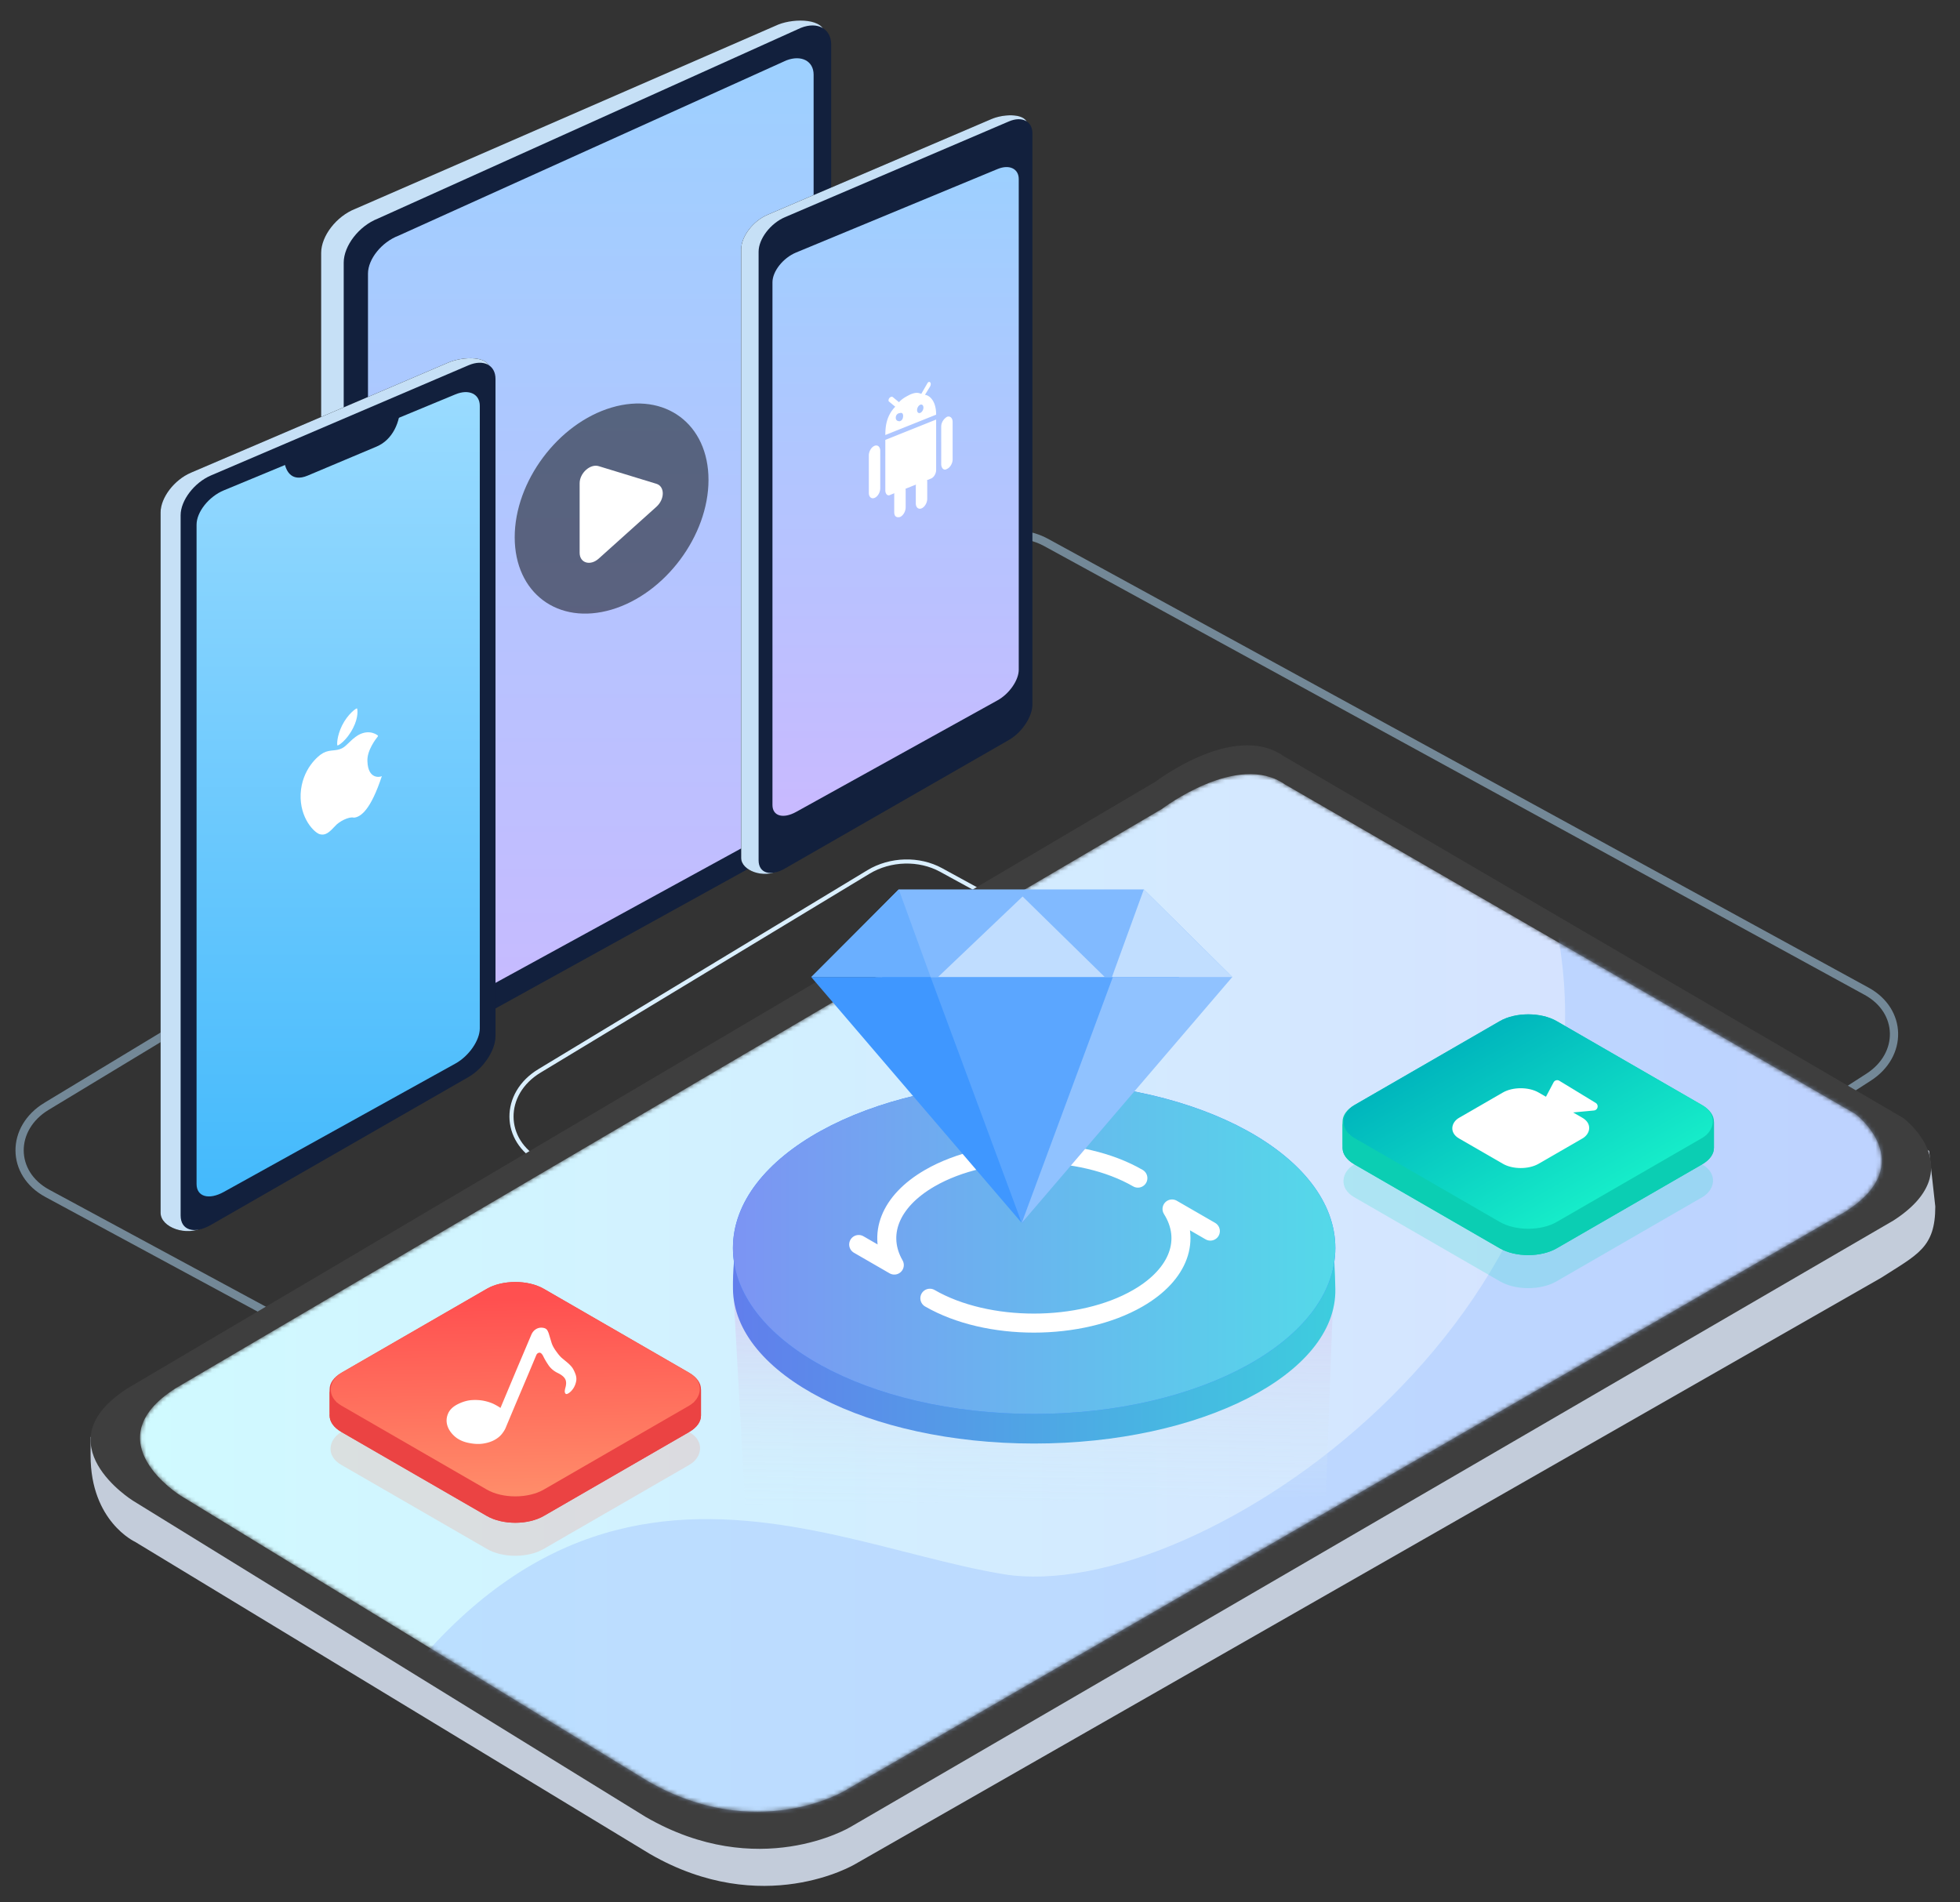
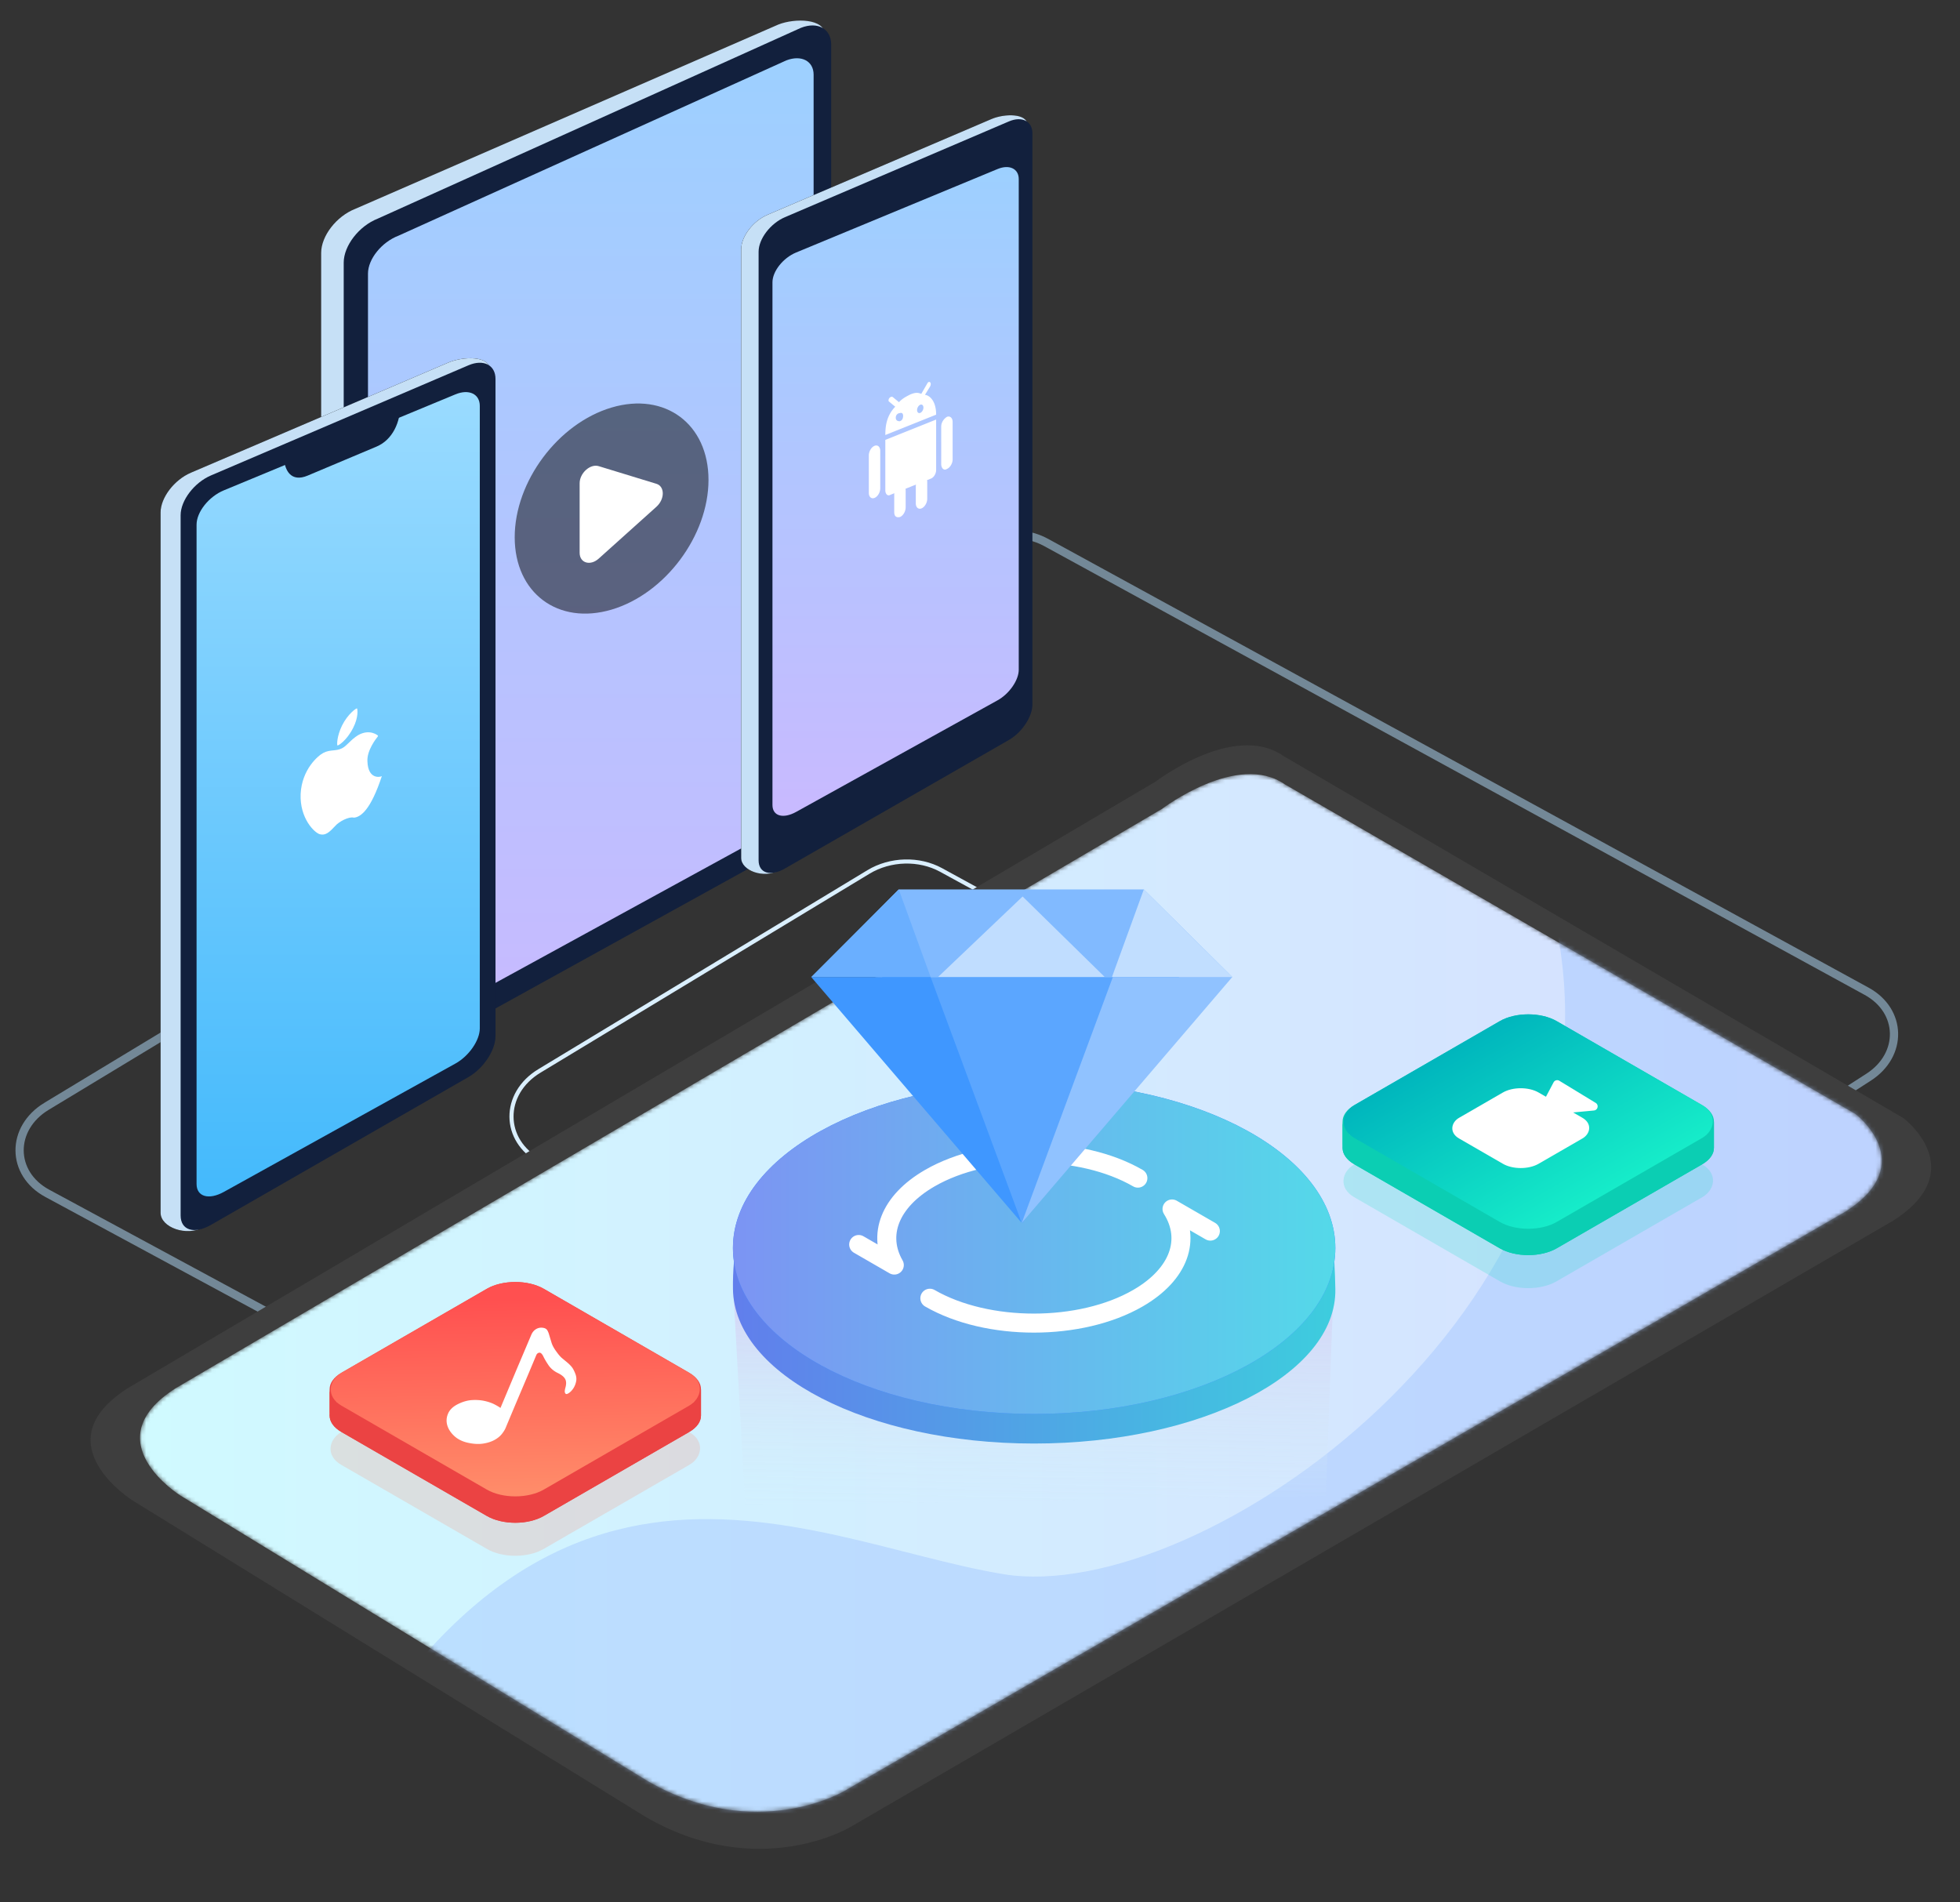
<svg xmlns="http://www.w3.org/2000/svg" xmlns:xlink="http://www.w3.org/1999/xlink" width="476" height="462" fill="none">
  <rect width="100%" height="100%" fill="#333333" stroke="none" />
  <style>.B{fill-rule:evenodd}.C{fill:#eb4343}.D{fill:#0bceb3}.E{fill:#fff}.F{fill:#12203d}.G{fill:#c6e0f6}</style>
  <mask id="A" maskUnits="userSpaceOnUse" x="0" y="0" width="476" height="462" mask-type="alpha">
    <path fill="#d9d9d9" d="M0 0h476v462H0z" />
  </mask>
  <g mask="url(#A)">
    <path d="M11.321 268.66l225.683-136.462c5.126-3.1 11.887-3.286 17.038-.469L453.33 240.738c8.667 4.741 8.9 15.447.455 20.875L236.511 401.24c-5.127 3.296-12.054 3.59-17.336.737L11.478 289.803c-8.89-4.801-8.971-15.813-.157-21.143z" stroke="#b5dffd" stroke-opacity=".5" stroke-width="2" />
    <path d="M131.016 260.07l79.888-48.306c5.31-3.211 12.312-3.403 17.647-.485L297.511 249c8.976 4.91 9.218 15.999.471 21.62l-76.921 49.432c-5.311 3.413-12.485 3.718-17.956.763l-71.927-38.847c-9.207-4.972-9.292-16.378-.162-21.898z" stroke="#daeffe" />
-     <path d="M32.79 374.434l125.085 75.831c27.434 15.818 49.752 2.476 49.752 2.476l249.208-142.417C465.732 304.616 469.999 303 470 293l-1.499-13.5-14.154-7.548v10.945l-143.951-84.301c-11.994-8.374-31.094 6.19-31.094 6.19L34.034 345.709v-9.649L22 349v4.5c0 16 10.79 20.934 10.79 20.934z" fill="#c3ccda" class="B" />
    <path d="M459.847 296.401L206.478 443.728s-22.283 13.374-49.674-2.481L32.257 364.434s-22.226-13.872-1.242-27.3l249.644-147.327s19.07-14.599 31.045-6.205l150.625 87.982s16.548 12.558-2.482 24.817z" fill="#3e3e3e" class="B" />
    <mask id="B" maskUnits="userSpaceOnUse" x="34" y="188" width="423" height="252" mask-type="alpha">
      <path d="M448.215 294.234L205.049 434.965s-21.386 12.774-47.673-2.371L43.844 363.22s-21.331-13.25-1.192-26.077l239.591-140.73s18.303-13.946 29.795-5.927l138.56 80.042s15.881 11.996-2.383 23.706z" fill="#f5f9ff" class="B" />
    </mask>
    <g mask="url(#B)" class="B">
      <path d="M448.215 294.234L205.049 434.965s-21.386 12.774-47.673-2.371L43.844 363.22s-21.331-13.25-1.192-26.077l239.591-140.73s18.303-13.946 29.795-5.927l138.56 80.042s15.881 11.996-2.383 23.706z" fill="url(#C)" />
      <path opacity=".478" d="M506 247.82s-76.228-110.112-127.691-21.03C395 319 291 390 243.83 382.314c-49.699-8.098-119.601-51.685-176.957 79.781S276.67 549.01 506 247.82z" fill="#a4c7ff" />
    </g>
    <rect opacity=".2" width="56.747" height="56.747" rx="7.901" transform="matrix(.866 .5 -.866 .5 125.145 323.399)" fill="#ff8567" />
    <path d="M118.233 319.39c3.817-2.204 10.006-2.204 13.824 0l35.32 20.393c1.909 1.101 2.863 2.545 2.863 3.99s-.954 2.889-2.863 3.991l-35.32 20.392c-3.818 2.204-10.007 2.204-13.824 0l-35.321-20.392c-1.908-1.102-2.863-2.546-2.863-3.99s.954-2.889 2.863-3.991l35.321-20.393z" class="C" />
    <path d="M118.233 312.991c3.817-2.204 10.006-2.204 13.824 0v6.4c-3.818-2.204-10.007-2.204-13.824 0v-6.4z" class="C" />
    <path d="M167.377 333.383l-35.32-20.392v6.4l35.32 20.392v-6.4zm-49.144-20.392l-35.32 20.392v6.4l35.32-20.392v-6.4z" class="C" />
    <path d="M170.24 337.374c0-1.444-.954-2.888-2.863-3.99v6.4c1.909 1.102 2.863 2.546 2.863 3.99v-6.4zm-87.327-3.99c-1.909 1.102-2.863 2.546-2.863 3.991v6.399c0-1.444.955-2.888 2.863-3.99v-6.4z" class="C" />
    <path d="M167.377 341.365c1.909-1.102 2.863-2.546 2.863-3.99v6.399c0 1.445-.954 2.889-2.863 3.991v-6.4zm-87.327-3.991c0 1.444.955 2.888 2.863 3.99v6.4c-1.909-1.102-2.863-2.546-2.863-3.99v-6.4z" class="C" />
    <path d="M132.057 361.757l35.32-20.392v6.4l-35.32 20.392v-6.4zm-49.144-20.392l35.32 20.392v6.4l-35.32-20.392v-6.4z" class="C" />
    <path d="M118.233 361.757c3.817 2.204 10.006 2.204 13.824 0v6.4c-3.818 2.204-10.007 2.204-13.824 0v-6.4z" class="C" />
    <rect width="56.747" height="56.747" rx="8" transform="matrix(.866 .5 -.866 .5 125.145 309)" fill="url(#D)" />
    <path d="M137.465 338.532c-.151-.064-.249-.21-.294-.438s.008-.609.156-1.145c.238-.871.206-1.568-.096-2.093s-.908-1.004-1.819-1.44c-.948-.47-1.692-1.107-2.232-1.911s-.966-1.535-1.275-2.193c-.313-.587-.634-.853-.963-.797s-.565.256-.71.601l-.582 1.39-1.274 3.038-1.656 3.907-1.684 3.972-1.382 3.297-.772 1.843c-.194.523-.522 1.076-.983 1.66s-1.077 1.084-1.849 1.5-1.688.705-2.747.864-2.265.094-3.619-.196c-1.376-.297-2.499-.85-3.368-1.658s-1.437-1.685-1.702-2.631-.195-1.886.209-2.821 1.202-1.698 2.391-2.29 2.343-.918 3.462-.978 2.143.017 3.071.23 1.721.491 2.378.835 1.13.626 1.419.847l3.834-9.148 3.639-8.59c.262-.625.648-1.091 1.158-1.397a2.44 2.44 0 0 1 1.663-.328c.507.064.864.262 1.068.592s.375.76.51 1.287l.554 1.821c.233.686.638 1.405 1.212 2.158.479.68.93 1.196 1.354 1.55l1.19.984a8.6 8.6 0 0 1 1.043 1.016c.326.375.63.924.912 1.647.291.701.368 1.369.229 2.003s-.363 1.185-.674 1.653-.646.828-1.005 1.079-.615.345-.766.28z" class="E" />
    <rect opacity=".2" width="56.747" height="56.747" rx="7.901" transform="matrix(.866 .5 -.866 .5 371.145 258.399)" fill="#11dec6" />
    <path d="M364.233 254.39c3.817-2.204 10.006-2.204 13.824 0l35.32 20.393c1.909 1.101 2.863 2.545 2.863 3.99s-.954 2.889-2.863 3.991l-35.32 20.392c-3.818 2.204-10.007 2.204-13.824 0l-35.321-20.392c-1.908-1.102-2.862-2.546-2.863-3.99s.955-2.889 2.863-3.991l35.321-20.393z" class="D" />
    <path d="M364.233 247.991c3.817-2.204 10.006-2.204 13.824 0v6.4c-3.818-2.204-10.007-2.204-13.824 0v-6.4z" class="D" />
    <path d="M413.377 268.383l-35.32-20.392v6.4l35.32 20.392v-6.4zm-49.144-20.392l-35.32 20.392v6.4l35.32-20.392v-6.4z" class="D" />
    <path d="M416.24 272.374c0-1.444-.954-2.888-2.863-3.99v6.4c1.909 1.102 2.863 2.546 2.863 3.99v-6.4zm-87.327-3.99c-1.909 1.102-2.863 2.546-2.863 3.991v6.399c0-1.444.955-2.888 2.863-3.99v-6.4z" class="D" />
    <path d="M413.377 276.365c1.909-1.102 2.863-2.546 2.863-3.99v6.399c0 1.445-.954 2.889-2.863 3.991v-6.4zm-87.327-3.991c0 1.444.955 2.888 2.863 3.99v6.4c-1.908-1.102-2.863-2.546-2.863-3.99v-6.4z" class="D" />
    <path d="M378.057 296.757l35.32-20.392v6.4l-35.32 20.392v-6.4zm-49.144-20.392l35.32 20.392v6.4l-35.32-20.392v-6.4z" class="D" />
    <path d="M364.233 296.757c3.817 2.204 10.006 2.204 13.824 0v6.4c-3.818 2.204-10.007 2.204-13.824 0v-6.4z" class="D" />
    <rect width="56.747" height="56.747" rx="7.981" transform="matrix(.866 .5 -.866 .5 371.145 244)" fill="url(#E)" />
    <rect width="22.313" height="22.313" rx="5" transform="matrix(.866 .5 -.866 .5 369.324 262.818)" class="E" />
    <path d="M374.821 270.841a1 1 0 0 1-.977-1.463l3.451-6.52a1 1 0 0 1 1.404-.386l8.821 5.369c.822.501.531 1.76-.427 1.85l-12.272 1.15z" class="E" />
    <path d="M189.04 5.955L86.244 50.737c-4.542 1.788-8.245 6.574-8.245 10.68v193.978c0 4.105 7.138 6.964 11.679 4.497l99.361-56.769c4.069-2.211 7.35-7.115 7.35-10.969l3.893-183.779c0-3.854-7.174-4.023-11.243-2.42z" class="G" />
    <path d="M194.514 6.759L91.718 53.106c-4.541 1.788-8.245 6.574-8.245 10.678v193.98c0 4.104 3.704 5.421 8.245 2.955l102.796-56.792c4.069-2.21 7.35-7.115 7.35-10.968V10.841c0-3.854-3.281-5.684-7.35-4.082z" class="B F" />
    <path d="M190.979 14.659L96.785 57.233c-4.085 1.553-7.416 5.679-7.416 9.204v182.637c0 3.525 3.331 4.642 7.416 2.507l94.195-51.547c3.66-1.913 6.612-6.139 6.612-9.45V18.138c0-3.311-2.952-4.871-6.612-3.479z" fill="url(#F)" class="B" />
    <circle opacity=".5" cx="24.538" cy="24.538" r="24.538" transform="matrix(.959 -.284 0 1 125 105.938)" fill="#000" />
    <path d="M159.417 117.495c2.058.63 2.058 3.727 0 5.576l-14.018 12.593c-2.057 1.848-4.63 1.061-4.63-1.417v-16.881c0-2.478 2.573-4.789 4.63-4.159l14.018 4.288z" class="E" />
    <use xlink:href="#L" fill="#000" class="B" />
    <use xlink:href="#L" class="G" />
    <path d="M113.773 88.713l-62.546 26.752c-4.055 1.735-7.361 6.066-7.361 9.664v170.056c0 3.599 3.306 4.618 7.361 2.289l62.546-35.909c3.633-2.086 6.563-6.507 6.563-9.886V92.023c0-3.379-2.93-4.864-6.563-3.31z" class="B F" />
    <path d="M110.617 95.767l-56.259 23.317c-3.647 1.512-6.621 5.25-6.621 8.342v160.111c0 3.091 2.974 3.949 6.621 1.927l56.259-31.183c3.268-1.812 5.904-5.624 5.904-8.526V98.575c0-2.903-2.636-4.162-5.904-2.808z" fill="url(#G)" class="B" />
    <path d="M86.708 172.039c.106.124.422 2.094-.951 4.748-1.585 3.118-3.645 4.345-3.803 4.248s-.159-2.229 1.109-4.829c1.426-2.859 3.486-4.264 3.645-4.167zm5.076 6.771c-.451.57-2.703 3.421-2.553 6.069.15 4.521 3.154 3.842 3.504 3.607-2.703 8.189-5.106 9.924-6.758 10.085-1.352-.333-3.754 1.061-4.505 1.955-1.502 1.616-2.403 2.416-3.754 2.083s-4.956-3.889-4.706-9.807c.3-5.943 4.205-9.295 5.557-9.983.846-.431 1.613-.51 2.361-.586.714-.073 1.411-.144 2.144-.518.574-.292 1.08-.783 1.648-1.335.621-.603 1.316-1.278 2.257-1.846 2.853-1.625 4.806.105 4.806.105v.171z" class="E" />
    <path d="M97.249 98.207c0 4.311-1.894 8.604-5.81 10.253l-16.743 7.051c-3.916 1.65-5.811-1.047-5.811-5.359" class="B F" />
    <use xlink:href="#M" fill="#000" class="B" />
    <use xlink:href="#M" class="G" />
    <path d="M245.019 29.489l-54.387 23.254c-3.526 1.508-6.401 5.272-6.401 8.399V208.93c0 3.127 2.875 4.012 6.401 1.989l54.387-31.212c3.16-1.813 5.708-5.655 5.708-8.591V32.365c0-2.936-2.548-4.227-5.708-2.876z" class="B F" />
    <path d="M242.276 41.047l-48.921 20.268c-3.171 1.313-5.757 4.562-5.757 7.248V195.5c0 2.685 2.586 3.431 5.757 1.673l48.921-27.102c2.842-1.575 5.133-4.889 5.133-7.411V43.486c0-2.521-2.291-3.617-5.133-2.439z" fill="url(#H)" class="B" />
    <path d="M212.387 120.922c.766-.307 1.387-1.351 1.387-2.333v-9.094c0-.982-.621-1.529-1.387-1.222S211 109.624 211 110.605v9.095c0 .981.621 1.528 1.387 1.222zm3.854-.754l.971-.389c-.025.135-.042.27-.042.405v4.153c0 .983.442 1.435 1.388 1.223.767-.307 1.388-1.352 1.388-2.335v-4.153c0-.135-.017-.256-.041-.371l2.545-1.019c-.025.135-.042.27-.042.405v4.152c0 .983.621 1.531 1.388 1.224s1.389-1.353 1.389-2.335v-4.153a1.72 1.72 0 0 0-.042-.371l.97-.389c.682-.272 1.234-1.201 1.234-2.074v-12.248l-12.34 4.94v12.248c0 .873.553 1.491 1.234 1.087zm11.106-19.464c.012-3.26-1.523-4.666-2.709-4.825l1.204-1.959c.257-.417.257-.935 0-1.108s-.501.066-.602.241l-1.505 2.606c-.834-.373-1.487-.338-2.642.127-1.159.588-1.941 1.001-2.775 1.885l-1.505-1.244c-.257-.173-.678-.004-.902.361-.105.156-.215.607 0 .739l1.504 1.245c-1.953 2.044-2.407 4.315-2.407 6.874l12.339-4.941zm-3.856-2.406c.425-.17.77.134.77.68s-.345 1.126-.77 1.296-.769-.134-.769-.68.345-1.126.769-1.296zm-4.934 2.022c.426-.168.771.087.771.632 0 .848-.345 1.176-.771 1.34-.662.05-1.014-.303-1.014-.849s.352-1.081 1.014-1.123zm11.411 13.563c.765-.307 1.386-1.351 1.386-2.333v-9.094c0-.932-.621-1.528-1.386-1.222-.766.478-1.387 1.351-1.387 2.372v9.108c0 .929.621 1.675 1.387 1.169z" class="E" />
    <path d="M180.997 365.585L178 311.809s61.488 21.368 145.915-.894l-1.925 52.36-140.993 2.31z" fill="url(#I)" class="B" />
    <path d="M251.15 275.487c64.349 8.511 72.447 1.493 73.146 37.543.403 20.729-32.748 37.54-73.146 37.54s-72.893-16.809-73.145-37.54c-.425-35.03 24.756-43.942 73.145-37.543z" fill="url(#J)" />
    <use xlink:href="#N" fill="#3884ff" class="B" />
    <use xlink:href="#N" fill="url(#K)" />
    <path d="M276.342 286.114c-13.951-8.054-36.569-8.054-50.52 0-9.891 5.711-12.769 13.938-8.634 21.113l-8.649-4.994m17.283 13.049c13.951 8.054 36.569 8.054 50.52 0 10.151-5.861 12.916-14.371 8.294-21.675l9.306 5.373" stroke="#fff" stroke-width="4.62" stroke-linecap="round" stroke-linejoin="round" />
    <path d="M218.271 216l-21.056 21.271H299.27L277.785 216h-59.514z" fill="#81baff" />
    <path d="M226.005 237.271L218.271 216 197 237.271h29.005z" fill="#6aafff" />
    <path d="M270.05 237.271L277.785 216l21.486 21.271H270.05z" fill="#c1deff" />
    <path d="M270.05 238.99h-44.045l22.345-21.27 21.7 21.27z" fill="#c0ddff" />
    <path d="M286.379 237.271h-72.191L248.35 297l38.029-59.729z" fill="#5ba6ff" />
    <path d="M226.005 237.271H197L248.135 297l-22.13-59.729z" fill="#3f97ff" />
    <path d="M270.265 237.271h29.006L248.135 297l22.13-59.729z" fill="#90c2ff" />
  </g>
  <defs>
    <linearGradient id="C" x1="457" y1="314" x2="34" y2="314" xlink:href="#O">
      <stop stop-color="#d6deff" />
      <stop offset="1" stop-color="#d0faff" />
    </linearGradient>
    <linearGradient id="D" x1="52.563" y1="53.024" x2="4.707" y2="8.354" xlink:href="#O">
      <stop stop-color="#ff8b69" />
      <stop offset="1" stop-color="#ff5050" />
    </linearGradient>
    <linearGradient id="E" x1="0" y1="28.374" x2="56.747" y2="28.374" xlink:href="#O">
      <stop stop-color="#00b6bd" />
      <stop offset="1" stop-color="#16ecc9" />
    </linearGradient>
    <linearGradient id="F" x1="197.591" y1="14.149" x2="197.591" y2="248.385" xlink:href="#O">
      <stop stop-color="#9dd0ff" />
      <stop offset="1" stop-color="#c8baff" />
    </linearGradient>
    <linearGradient id="G" x1="116.521" y1="95.223" x2="116.521" y2="287.054" xlink:href="#O">
      <stop stop-color="#9adbff" />
      <stop offset="1" stop-color="#45bafc" />
    </linearGradient>
    <linearGradient id="H" x1="247.409" y1="40.573" x2="247.409" y2="195.298" xlink:href="#O">
      <stop stop-color="#9dd0ff" />
      <stop offset="1" stop-color="#c8baff" />
    </linearGradient>
    <linearGradient id="I" x1="250.958" y1="310.915" x2="251.15" y2="365.57" xlink:href="#O">
      <stop stop-color="#d5d2f6" />
      <stop offset="1" stop-color="#d2edf6" stop-opacity="0" />
    </linearGradient>
    <linearGradient id="J" x1="178" y1="312.07" x2="324.3" y2="312.07" xlink:href="#O">
      <stop stop-color="#617eec" />
      <stop offset="1" stop-color="#3dcdde" />
    </linearGradient>
    <linearGradient id="K" x1="178" y1="303.088" x2="324.296" y2="303.088" xlink:href="#O">
      <stop stop-color="#7c94f3" />
      <stop offset="1" stop-color="#54d9e9" />
    </linearGradient>
    <path id="L" d="M108.906 88.044l-62.546 26.752C42.306 116.53 39 120.861 39 124.459v170.057c0 3.598 6.373 5.843 10.428 3.515l59.479-37.135c3.634-2.086 6.563-6.507 6.563-9.885l3.476-161.257c0-3.378-6.405-3.264-10.039-1.71z" />
    <path id="M" d="M240.788 28.908L186.4 52.162c-3.526 1.507-6.4 5.271-6.4 8.398v147.789c0 3.127 5.541 5.077 9.067 3.054l51.721-32.277c3.16-1.813 5.707-5.655 5.707-8.591l3.023-140.141c0-2.937-5.57-2.836-8.73-1.486z" />
    <path id="N" d="M251.148 262.79c40.399 0 73.148 18.042 73.148 40.298s-32.749 40.298-73.148 40.298S178 325.344 178 303.088s32.75-40.298 73.148-40.298z" />
    <linearGradient id="O" gradientUnits="userSpaceOnUse" />
  </defs>
</svg>